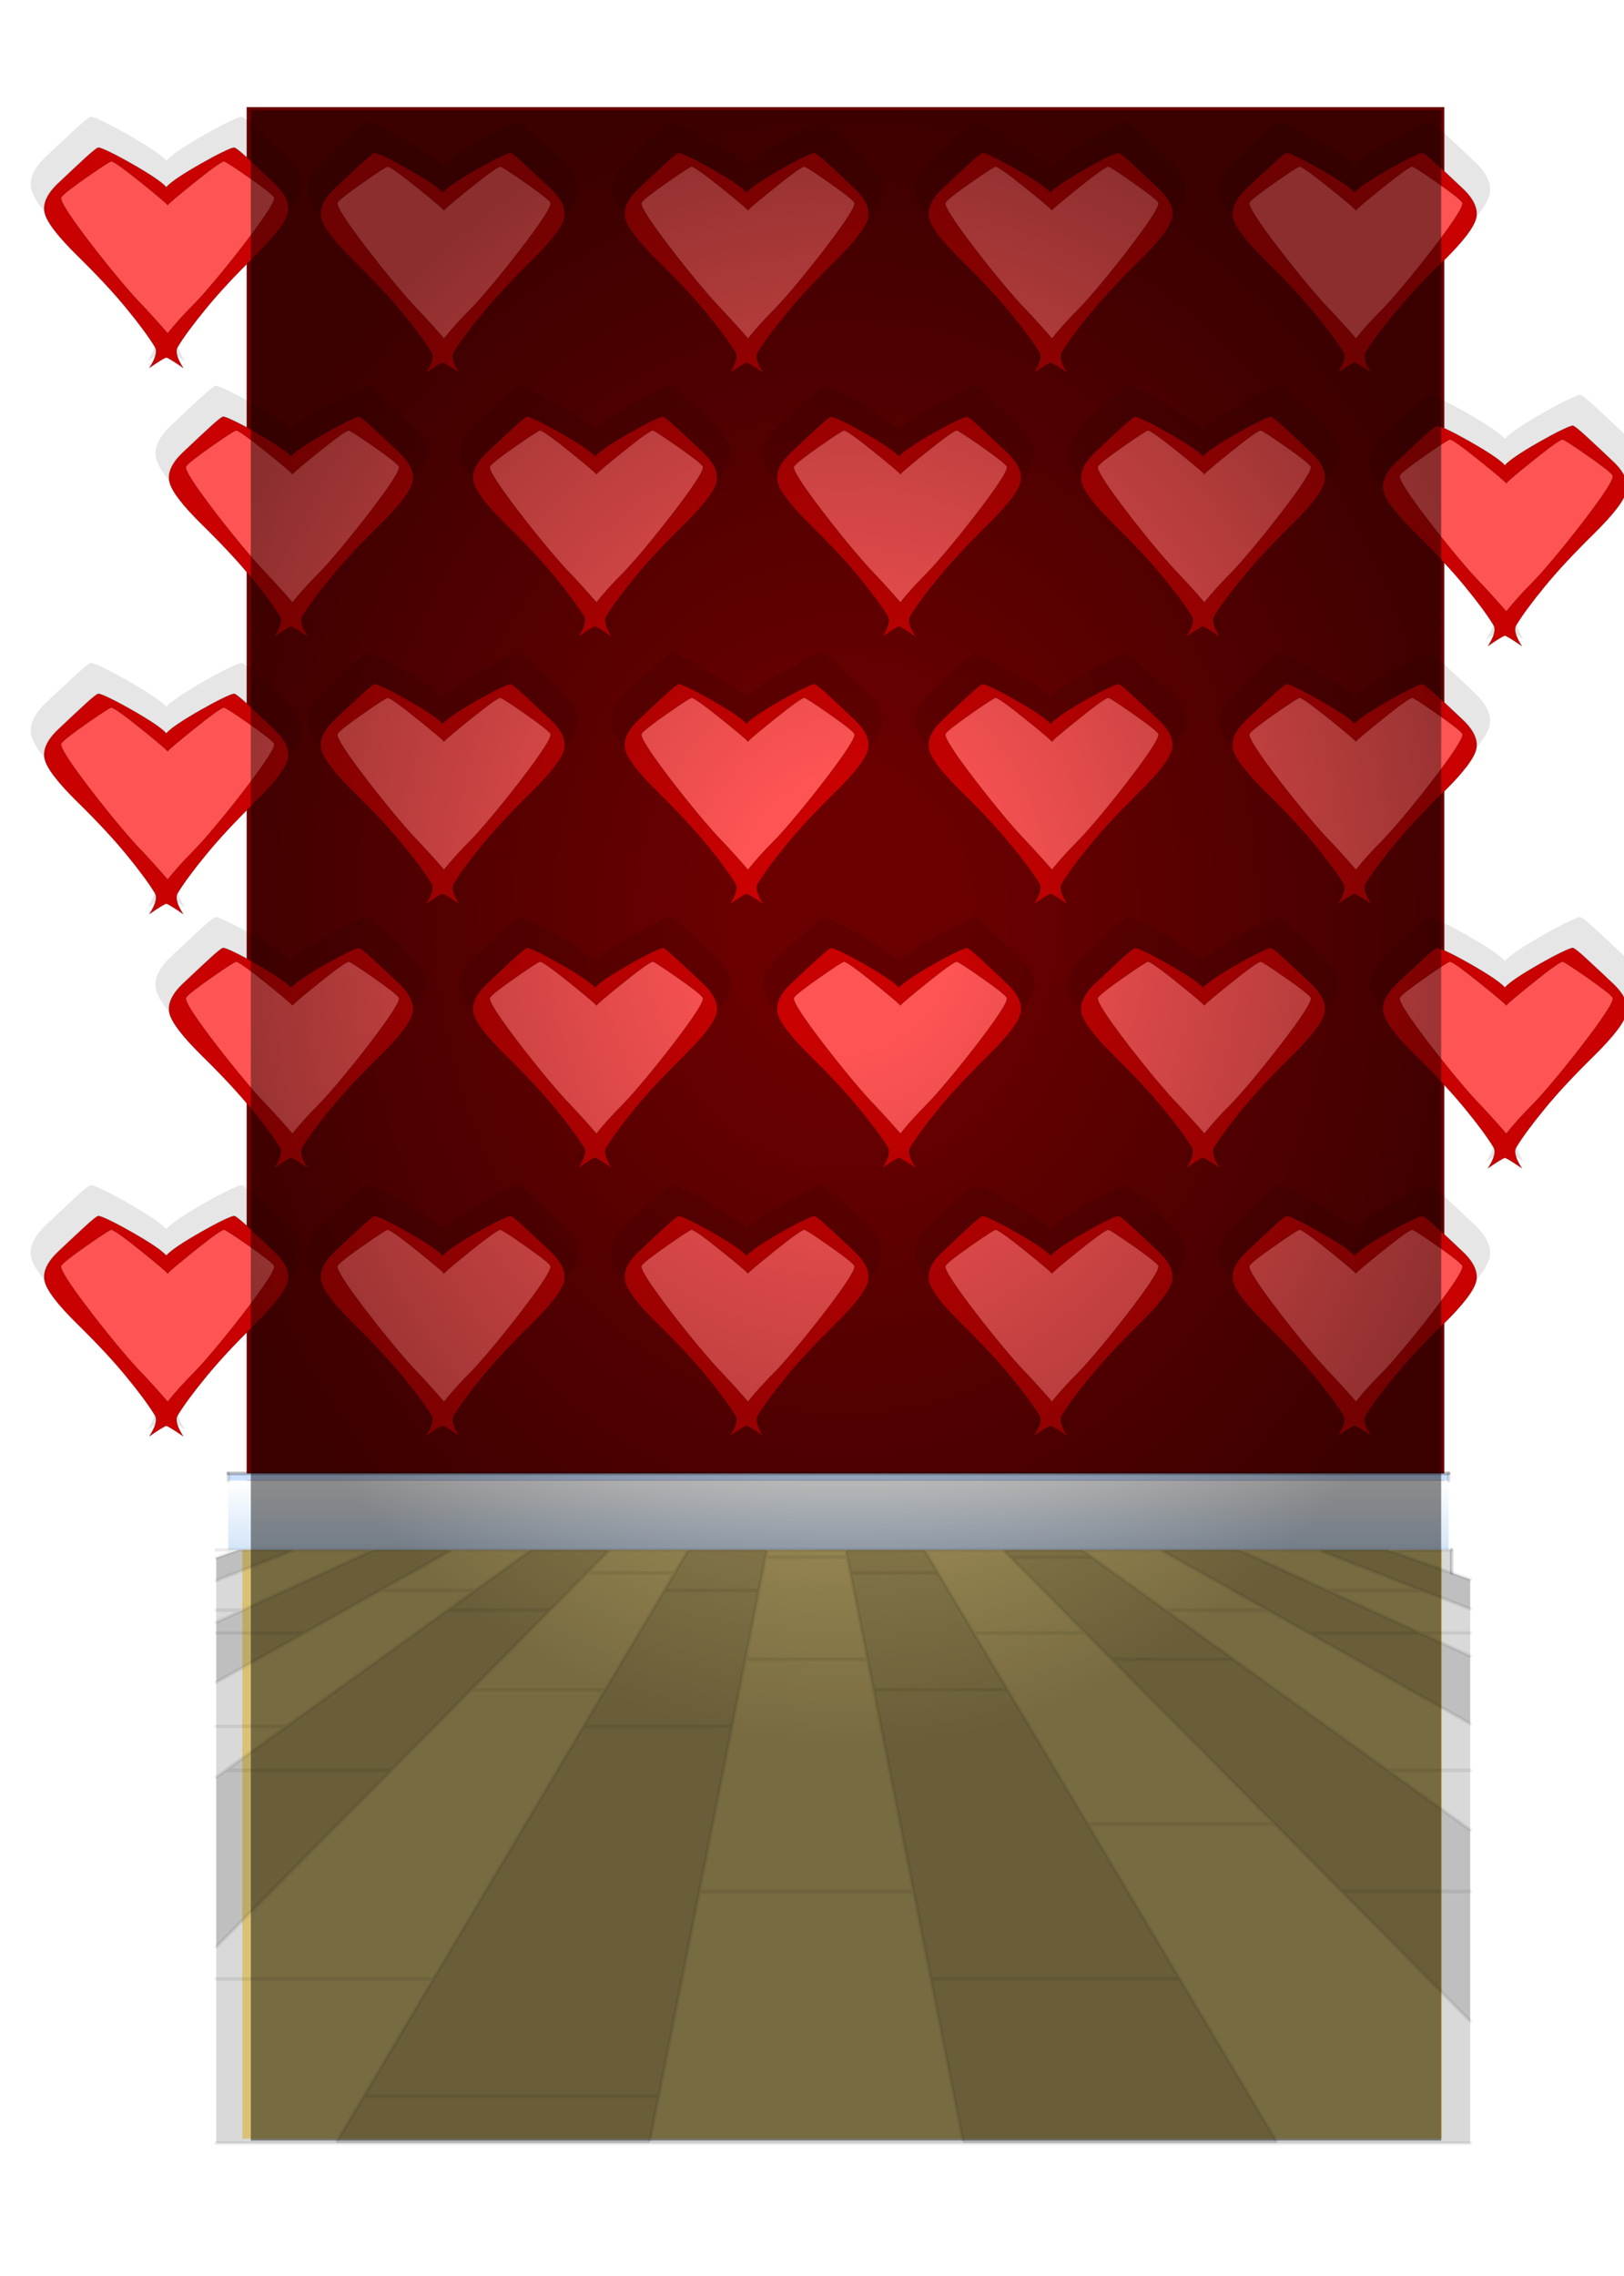
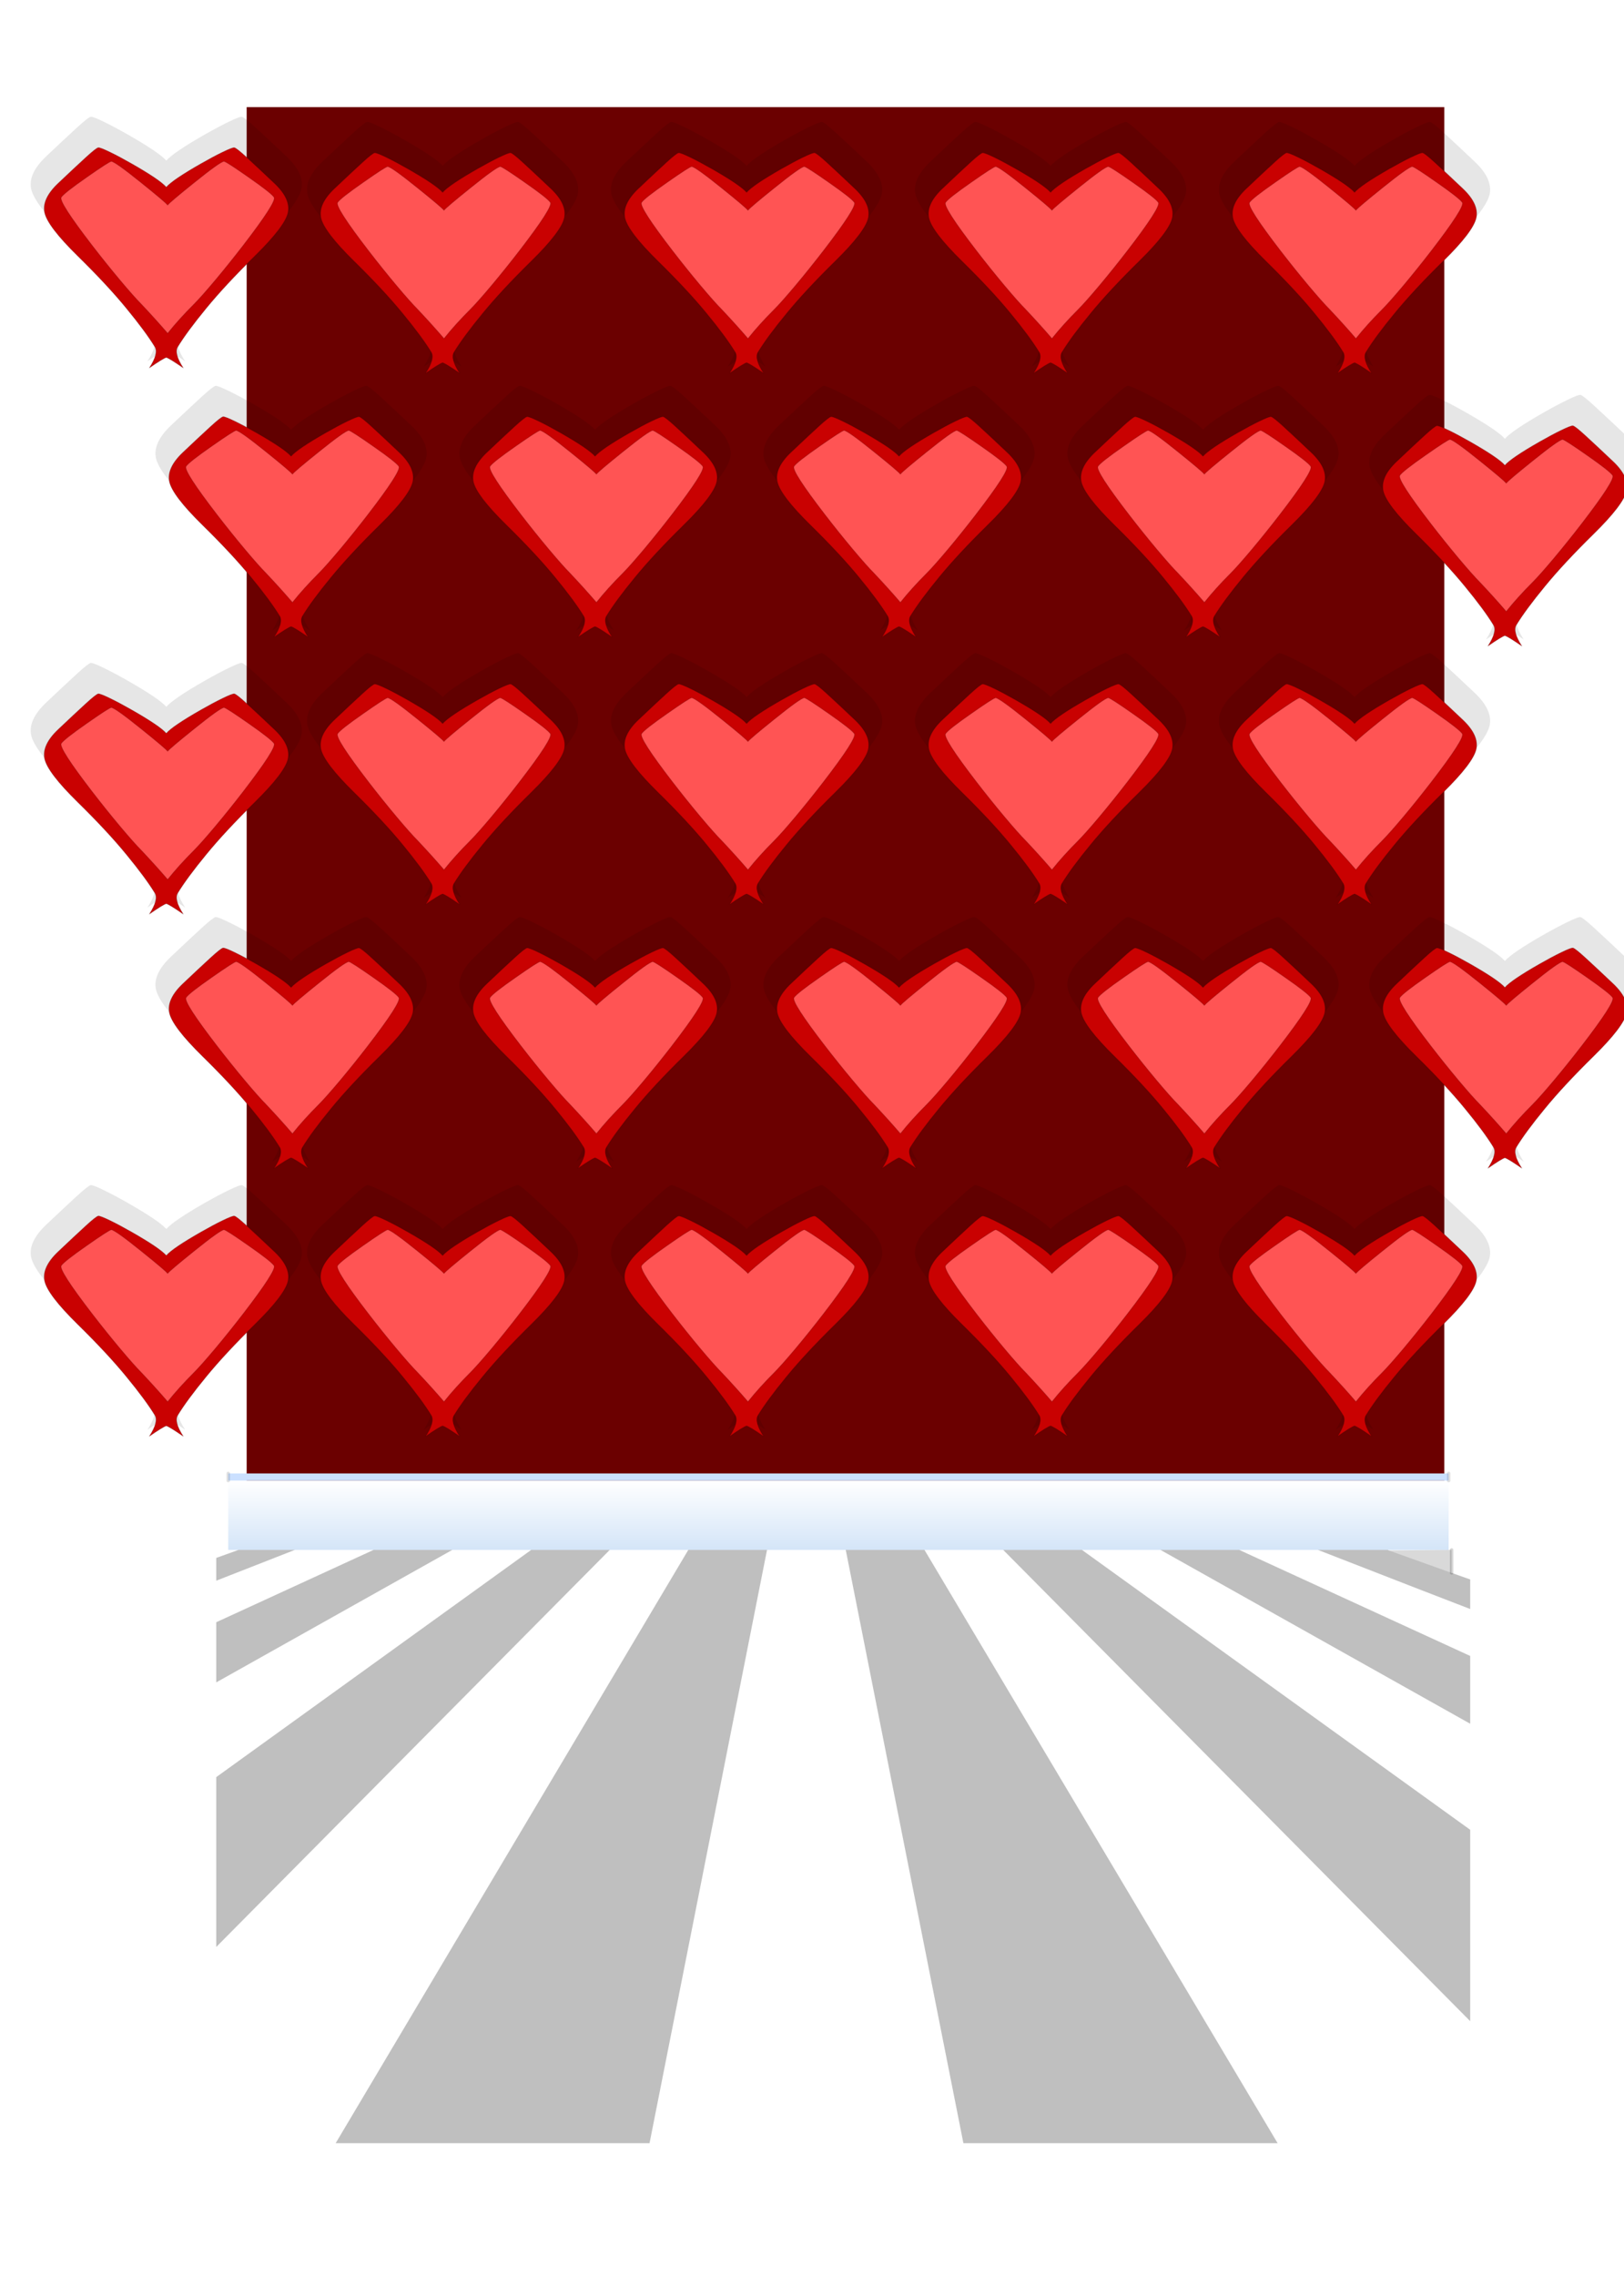
<svg xmlns="http://www.w3.org/2000/svg" xmlns:xlink="http://www.w3.org/1999/xlink" id="007" image-rendering="auto" baseProfile="basic" version="1.1" x="0px" y="0px" width="805" height="1128">
  <defs>
    <filter id="filter" filterUnits="objectBoundingBox" width="100%" height="100%" x="0%" y="0%">
      <feColorMatrix type="matrix" in="SourceGraphic" values=".47 0 0 0 .169 0 .47 0 0 0 0 0 .47 0 0 0 0 0 1 0" result="colorTrans" />
    </filter>
    <filter id="filter1" filterUnits="objectBoundingBox" width="100%" height="100%" x="0%" y="0%">
      <feColorMatrix type="matrix" in="SourceGraphic" values=".47 0 0 0 .169 0 .47 0 0 0 0 0 .47 0 0 0 0 0 1 0" result="colorTrans" />
    </filter>
    <filter id="filter2" filterUnits="objectBoundingBox" width="100%" height="100%" x="0%" y="0%">
      <feColorMatrix type="matrix" in="SourceGraphic" values=".47 0 0 0 .169 0 .47 0 0 0 0 0 .47 0 0 0 0 0 1 0" result="colorTrans" />
    </filter>
    <filter id="filter3" filterUnits="objectBoundingBox" width="100%" height="100%" x="0%" y="0%">
      <feColorMatrix type="matrix" in="SourceGraphic" values=".47 0 0 0 .169 0 .47 0 0 0 0 0 .47 0 0 0 0 0 1 0" result="colorTrans" />
    </filter>
    <filter id="filter4" filterUnits="objectBoundingBox" width="100%" height="100%" x="0%" y="0%">
      <feColorMatrix type="matrix" in="SourceGraphic" values=".47 0 0 0 .169 0 .47 0 0 0 0 0 .47 0 0 0 0 0 1 0" result="colorTrans" />
    </filter>
    <filter id="filter5" filterUnits="objectBoundingBox" width="100%" height="100%" x="0%" y="0%">
      <feColorMatrix type="matrix" in="SourceGraphic" values=".47 0 0 0 .169 0 .47 0 0 0 0 0 .47 0 0 0 0 0 1 0" result="colorTrans" />
    </filter>
    <filter id="filter6" filterUnits="objectBoundingBox" width="100%" height="100%" x="0%" y="0%">
      <feColorMatrix type="matrix" in="SourceGraphic" values=".47 0 0 0 .169 0 .47 0 0 0 0 0 .47 0 0 0 0 0 1 0" result="colorTrans" />
    </filter>
    <filter id="filter7" filterUnits="objectBoundingBox" width="100%" height="100%" x="0%" y="0%">
      <feColorMatrix type="matrix" in="SourceGraphic" values=".47 0 0 0 .169 0 .47 0 0 0 0 0 .47 0 0 0 0 0 1 0" result="colorTrans" />
    </filter>
    <filter id="filter8" filterUnits="objectBoundingBox" width="100%" height="100%" x="0%" y="0%">
      <feColorMatrix type="matrix" in="SourceGraphic" values=".47 0 0 0 .169 0 .47 0 0 0 0 0 .47 0 0 0 0 0 1 0" result="colorTrans" />
    </filter>
    <filter id="filter9" filterUnits="objectBoundingBox" width="100%" height="100%" x="0%" y="0%">
      <feColorMatrix type="matrix" in="SourceGraphic" values=".47 0 0 0 .169 0 .47 0 0 0 0 0 .47 0 0 0 0 0 1 0" result="colorTrans" />
    </filter>
    <filter id="filter10" filterUnits="objectBoundingBox" width="100%" height="100%" x="0%" y="0%">
      <feColorMatrix type="matrix" in="SourceGraphic" values=".47 0 0 0 .169 0 .47 0 0 0 0 0 .47 0 0 0 0 0 1 0" result="colorTrans" />
    </filter>
    <filter id="filter11" filterUnits="objectBoundingBox" width="100%" height="100%" x="0%" y="0%">
      <feColorMatrix type="matrix" in="SourceGraphic" values=".47 0 0 0 .169 0 .47 0 0 0 0 0 .47 0 0 0 0 0 1 0" result="colorTrans" />
    </filter>
    <filter id="filter12" filterUnits="objectBoundingBox" width="100%" height="100%" x="0%" y="0%">
      <feColorMatrix type="matrix" in="SourceGraphic" values=".47 0 0 0 .169 0 .47 0 0 0 0 0 .47 0 0 0 0 0 1 0" result="colorTrans" />
    </filter>
    <filter id="filter13" filterUnits="objectBoundingBox" width="100%" height="100%" x="0%" y="0%">
      <feColorMatrix type="matrix" in="SourceGraphic" values=".47 0 0 0 .169 0 .47 0 0 0 0 0 .47 0 0 0 0 0 1 0" result="colorTrans" />
    </filter>
    <filter id="filter14" filterUnits="objectBoundingBox" width="100%" height="100%" x="0%" y="0%">
      <feColorMatrix type="matrix" in="SourceGraphic" values=".47 0 0 0 .169 0 .47 0 0 0 0 0 .47 0 0 0 0 0 1 0" result="colorTrans" />
    </filter>
    <filter id="filter15" filterUnits="objectBoundingBox" width="100%" height="100%" x="0%" y="0%">
      <feColorMatrix type="matrix" in="SourceGraphic" values=".47 0 0 0 .169 0 .47 0 0 0 0 0 .47 0 0 0 0 0 1 0" result="colorTrans" />
    </filter>
    <filter id="filter16" filterUnits="objectBoundingBox" width="100%" height="100%" x="0%" y="0%">
      <feColorMatrix type="matrix" in="SourceGraphic" values=".47 0 0 0 .169 0 .47 0 0 0 0 0 .47 0 0 0 0 0 1 0" result="colorTrans" />
    </filter>
    <filter id="filter17" filterUnits="objectBoundingBox" width="100%" height="100%" x="0%" y="0%">
      <feColorMatrix type="matrix" in="SourceGraphic" values=".47 0 0 0 .169 0 .47 0 0 0 0 0 .47 0 0 0 0 0 1 0" result="colorTrans" />
    </filter>
    <filter id="filter18" filterUnits="objectBoundingBox" width="100%" height="100%" x="0%" y="0%">
      <feColorMatrix type="matrix" in="SourceGraphic" values=".47 0 0 0 .169 0 .47 0 0 0 0 0 .47 0 0 0 0 0 1 0" result="colorTrans" />
    </filter>
    <filter id="filter19" filterUnits="objectBoundingBox" width="100%" height="100%" x="0%" y="0%">
      <feColorMatrix type="matrix" in="SourceGraphic" values=".47 0 0 0 .169 0 .47 0 0 0 0 0 .47 0 0 0 0 0 1 0" result="colorTrans" />
    </filter>
    <filter id="filter20" filterUnits="objectBoundingBox" width="100%" height="100%" x="0%" y="0%">
      <feColorMatrix type="matrix" in="SourceGraphic" values=".47 0 0 0 .169 0 .47 0 0 0 0 0 .47 0 0 0 0 0 1 0" result="colorTrans" />
    </filter>
    <filter id="filter21" filterUnits="objectBoundingBox" width="100%" height="100%" x="0%" y="0%">
      <feColorMatrix type="matrix" in="SourceGraphic" values=".47 0 0 0 .169 0 .47 0 0 0 0 0 .47 0 0 0 0 0 1 0" result="colorTrans" />
    </filter>
    <filter id="filter22" filterUnits="objectBoundingBox" width="100%" height="100%" x="0%" y="0%">
      <feColorMatrix type="matrix" in="SourceGraphic" values=".47 0 0 0 .169 0 .47 0 0 0 0 0 .47 0 0 0 0 0 1 0" result="colorTrans" />
    </filter>
    <filter id="filter23" filterUnits="objectBoundingBox" width="100%" height="100%" x="0%" y="0%">
      <feColorMatrix type="matrix" in="SourceGraphic" values=".47 0 0 0 .169 0 .47 0 0 0 0 0 .47 0 0 0 0 0 1 0" result="colorTrans" />
    </filter>
    <filter id="filter24" filterUnits="objectBoundingBox" width="100%" height="100%" x="0%" y="0%">
      <feColorMatrix type="matrix" in="SourceGraphic" values=".47 0 0 0 .169 0 .47 0 0 0 0 0 .47 0 0 0 0 0 1 0" result="colorTrans" />
    </filter>
    <g id="taijitu" overflow="visible">
      <path fill="#000" fill-opacity=".101" stroke="none" d="M305.95 -8.5Q293.1 -15.4 290.6 -15.05 287.85 -14.65 274.05 -.7 259.35 14.2 237.9 36.6 216.5 59.05 220.3 78.95 224.25 98.85 263.45 141.35 302.7 183.9 327.5 217.4 352.45 250.9 364.65 273 369.75 282.15 357.35 303.35 375.2 289.75 379.65 288.25 384 289.75 401.85 303.35 389.45 282.15 394.55 273 406.8 250.9 431.7 217.4 456.5 183.9 495.75 141.35 534.95 98.85 538.9 78.95 542.7 59.05 521.3 36.6 499.85 14.2 485.15 -.7 471.35 -14.65 468.6 -15.05 466.1 -15.4 453.25 -8.5 440.9 -1.9 425.3 7.9 388.05 31.35 379.65 42.05 371.15 31.35 333.9 7.9 318.3 -1.9 305.95 -8.5Z" />
      <path fill="#C90101" stroke="none" d="M523.1 109.8Q526.55 91.85 507.25 71.65 487.95 51.45 474.7 38.05 462.25 25.45 459.8 25.1 457.55 24.8 445.95 31 434.85 36.95 420.8 45.8 387.256 66.896 379.6 76.55 371.993 66.896 338.45 45.8 324.4 36.95 313.3 31 301.7 24.8 299.45 25.1 297 25.45 284.55 38.05 271.3 51.45 252 71.65 232.7 91.85 236.15 109.8 239.7 127.7 275 166 310.35 204.3 332.7 234.5 355.15 264.65 366.15 284.55 370.75 292.8 359.6 311.9 375.632 299.656 379.6 298.3 383.617 299.656 399.65 311.9 388.5 292.8 393.1 284.55 404.1 264.65 426.55 234.5 448.9 204.3 484.25 166 519.55 127.7 523.1 109.8Z" />
      <path id="Layer7_0_1_STROKES" stroke="#000" stroke-opacity=".160" stroke-width="1" stroke-linejoin="round" stroke-linecap="round" fill="none" d="M426.55 234.5Q404.1 264.65 393.1 284.55 388.5 292.8 399.65 311.9 383.617 299.656 379.625 298.3 375.632 299.656 359.6 311.9 370.75 292.8 366.15 284.55 355.15 264.65 332.7 234.5 310.35 204.3 275 166 239.7 127.7 236.15 109.8 232.7 91.85 252 71.65 271.3 51.45 284.55 38.05 297 25.45 299.45 25.1 301.7 24.8 313.3 31 324.4 36.95 338.45 45.8 371.993 66.896 379.625 76.55 387.256 66.896 420.8 45.8 434.85 36.95 445.95 31 457.55 24.8 459.8 25.1 462.25 25.45 474.7 38.05 487.95 51.45 507.25 71.65 526.55 91.85 523.1 109.8 519.55 127.7 484.25 166 448.9 204.3 426.55 234.5Z" />
      <path fill="#FF5454" stroke="none" d="M476.45 63.6Q450.65 43.65 447.65 43.05 442.9 43.7 412.45 70.8 383.762 96.239 381.2 100 378.687 96.239 350 70.8 319.55 43.7 314.8 43.05 311.8 43.65 286 63.6 259.2 84.2 255.85 89.75 252.4 95.3 292.5 152.8 308.5 175.7 325.05 197.55 341.6 219.3 350.3 228.95 367 248.488 381.15 266.65L381.15 266.85Q381.187 266.798 381.2 266.75 381.262 266.798 381.3 266.85L381.3 266.65Q394.450 248.488 412.15 228.95 420.85 219.3 437.4 197.55 453.95 175.7 469.95 152.8 510.05 95.3 506.6 89.75 503.25 84.2 476.45 63.6Z" />
      <path id="Layer6_0_1_STROKES" stroke="#000" stroke-opacity=".160" stroke-width="1" stroke-linejoin="round" stroke-linecap="round" fill="none" d="M506.6 89.75Q510.05 95.3 469.95 152.8 453.95 175.7 437.4 197.55 420.85 219.3 412.15 228.95 394.450 248.488 381.3 266.65L381.3 266.85Q381.262 266.798 381.225 266.75 381.187 266.798 381.15 266.85L381.15 266.65Q367 248.488 350.3 228.95 341.6 219.3 325.05 197.55 308.5 175.7 292.5 152.8 252.4 95.3 255.85 89.75 259.2 84.2 286 63.6 311.8 43.65 314.8 43.05 319.55 43.7 350 70.8 378.687 96.239 381.225 100.025 383.762 96.239 412.45 70.8 442.9 43.7 447.65 43.05 450.65 43.65 476.45 63.6 503.25 84.2 506.6 89.75Z" />
    </g>
    <linearGradient id="Gradient_1" gradientUnits="userSpaceOnUse" x1="2.85" y1="116.95" x2="2.85" y2="97.149" spreadMethod="pad">
      <stop offset="0%" stop-color="#D4E5F8" />
      <stop offset="100%" stop-color="#FFF" />
    </linearGradient>
    <radialGradient id="Gradient_2" gradientUnits="userSpaceOnUse" cx="0" cy="0" r="197.437" fx="0" fy="0" gradientTransform="matrix(1 0 0 1.212 5.15 -66.1)" spreadMethod="pad">
      <stop offset="16.078%" stop-color="#000" stop-opacity="0" />
      <stop offset="100%" stop-color="#000" stop-opacity=".450" />
    </radialGradient>
  </defs>
  <g id="avatarPre" overflow="visible">
    <g id="mcObject" transform="matrix(1.723 0 0 1.723 410.7 566.45)">
      <path fill="#6B0000" stroke="none" d="M177.15 110L177.15 -297.95 -167.4 -297.95 -167.4 110 177.15 110Z" />
-       <path fill="#FFE48B" stroke="none" d="M176.5 116.45L130.7 116.45 -168.65 116.45 -168.65 286.4 130.7 286.4 176.5 286.4 176.5 116.45Z" />
      <use xlink:href="#taijitu" transform="matrix(.244 0 0 .221 -203.65 -290.35)" filter="url(#filter)" />
      <use xlink:href="#taijitu" transform="matrix(.244 0 0 .221 -116.2 -290.35)" filter="url(#filter1)" />
      <use xlink:href="#taijitu" transform="matrix(.244 0 0 .221 -28.75 -290.35)" filter="url(#filter2)" />
      <use xlink:href="#taijitu" transform="matrix(.244 0 0 .221 58.7 -290.35)" filter="url(#filter3)" />
      <use xlink:href="#taijitu" transform="matrix(.244 0 0 .221 -247.25 -214.45)" filter="url(#filter4)" />
      <use xlink:href="#taijitu" transform="matrix(.244 0 0 .221 -159.8 -214.45)" filter="url(#filter5)" />
      <use xlink:href="#taijitu" transform="matrix(.244 0 0 .221 -72.35 -214.45)" filter="url(#filter6)" />
      <use xlink:href="#taijitu" transform="matrix(.244 0 0 .221 15.1 -214.45)" filter="url(#filter7)" />
      <use xlink:href="#taijitu" transform="matrix(.244 0 0 .221 -203.65 -137.55)" filter="url(#filter8)" />
      <use xlink:href="#taijitu" transform="matrix(.244 0 0 .221 -116.2 -137.55)" filter="url(#filter9)" />
      <use xlink:href="#taijitu" transform="matrix(.244 0 0 .221 -28.75 -137.55)" filter="url(#filter10)" />
      <use xlink:href="#taijitu" transform="matrix(.244 0 0 .221 58.7 -137.55)" filter="url(#filter11)" />
      <use xlink:href="#taijitu" transform="matrix(.244 0 0 .221 -247.25 -61.65)" filter="url(#filter12)" />
      <use xlink:href="#taijitu" transform="matrix(.244 0 0 .221 -159.8 -61.65)" filter="url(#filter13)" />
      <use xlink:href="#taijitu" transform="matrix(.244 0 0 .221 -72.35 -61.65)" filter="url(#filter14)" />
      <use xlink:href="#taijitu" transform="matrix(.244 0 0 .221 15.1 -61.65)" filter="url(#filter15)" />
      <use xlink:href="#taijitu" transform="matrix(.244 0 0 .221 -203.65 15.45)" filter="url(#filter16)" />
      <use xlink:href="#taijitu" transform="matrix(.244 0 0 .221 -116.2 15.45)" filter="url(#filter17)" />
      <use xlink:href="#taijitu" transform="matrix(.244 0 0 .221 -28.75 15.45)" filter="url(#filter18)" />
      <use xlink:href="#taijitu" transform="matrix(.244 0 0 .221 58.7 15.45)" filter="url(#filter19)" />
      <use xlink:href="#taijitu" transform="matrix(.244 0 0 .221 101.95 -61.65)" filter="url(#filter20)" />
      <use xlink:href="#taijitu" transform="matrix(.244 0 0 .221 -283.15 15.45)" filter="url(#filter21)" />
      <use xlink:href="#taijitu" transform="matrix(.244 0 0 .221 101.95 -211.85)" filter="url(#filter22)" />
      <use xlink:href="#taijitu" transform="matrix(.244 0 0 .221 -283.15 -134.75)" filter="url(#filter23)" />
      <use xlink:href="#taijitu" transform="matrix(.244 0 0 .221 -283.15 -291.85)" filter="url(#filter24)" />
      <path fill="url(#Gradient_1)" stroke="none" d="M178.4 117.05L178.4 97.1 -172.7 97.1 -172.7 117.05 178.4 117.05Z" />
      <path fill="#CBE0FF" stroke="none" d="M178.4 97.1L178.4 95.05 -172.7 95.05 -172.7 97.1 178.4 97.1Z" />
      <path id="Layer4_0_1_STROKES" stroke="#000" stroke-opacity=".121" stroke-width="1" stroke-linejoin="round" stroke-linecap="round" fill="none" d="M178.4 95.05L178.4 97.1M-172.7 97.1L-172.7 95.05" />
-       <path id="Layer4_0_2_STROKES" stroke="#000" stroke-opacity=".250" stroke-width="1" stroke-linejoin="round" stroke-linecap="round" fill="none" d="M-172.7 95.05L178.4 95.05" />
      <path fill="#000" fill-opacity=".250" stroke="none" d="M-62.95 117.05L-85.55 117.05 -176.15 182.4 -176.15 231.25 -62.95 117.05M-17.7 117.05L-40.35 117.05 -141.8 287.7 -51.5 287.7 -17.7 117.05M-108.25 117.05L-130.9 117.05 -176.15 137.85 -176.15 155.15 -108.25 117.05M27.6 117.05L4.95 117.05 38.8 287.7 129.2 287.7 27.6 117.05M72.9 117.05L50.25 117.05 184.6 252.6 184.6 197.55 72.9 117.05M184.6 167.05L184.6 147.55 118.15 117.05 95.5 117.05 184.6 167.05Z" />
-       <path fill="#000" fill-opacity=".149" stroke="none" d="M-40.35 117.05L-62.95 117.05 -176.15 231.25 -176.15 287.7 -141.8 287.7 -40.35 117.05M-130.9 117.05L-153.55 117.05 -176.15 125.9 -176.15 137.85 -130.9 117.05M-85.55 117.05L-108.25 117.05 -176.15 155.15 -176.15 182.4 -85.55 117.05M38.8 287.7L4.95 117.05 -17.7 117.05 -51.5 287.7 38.8 287.7M50.25 117.05L27.6 117.05 129.2 287.7 184.6 287.7 184.6 252.6 50.25 117.05M184.6 197.55L184.6 167.05 95.5 117.05 72.9 117.05 184.6 197.55M184.6 147.55L184.6 134.05 140.8 117.05 118.15 117.05 184.6 147.55Z" />
      <path fill="#000" fill-opacity=".250" stroke="none" d="M-169.75 117.05L-176.15 119.35 -176.15 125.9 -153.55 117.05 -169.75 117.05M184.6 134.05L184.6 125.55 179.25 123.65 161.2 117.2 160.9 117.05 140.8 117.05 170.75 128.7 184.6 134.05Z" />
      <path fill="#000" fill-opacity=".149" stroke="none" d="M179.25 123.65L179.25 117.05 161.2 117.2 179.25 123.65Z" />
-       <path id="Layer2_0_1_STROKES" stroke="#000" stroke-opacity=".078" stroke-width="1" stroke-linejoin="round" stroke-linecap="round" fill="none" d="M179.25 117.05L161.2 117.2 179.25 123.65 184.6 125.55M184.6 134.05L170.75 128.7 143.5 128.7 170.2 140.95 184.6 140.95M184.6 147.55L170.2 140.95 139.15 140.95M52.35 119.15L50.25 117.05 27.6 117.05 31.5 123.65 41.8 140.95 73.9 140.95 52.35 119.15 75.85 119.15 72.9 117.05 50.25 117.05M27.6 117.05L4.95 117.05 5.4 119.15 6.25 123.65 31.5 123.65M12.95 157.3L11.2 148.5 -23.9 148.5 -27.75 167.8 -37.15 215.3 24.45 215.3 12.95 157.3 51.55 157.3 41.8 140.95M24.45 215.3L29.4 240.45 101.05 240.45 74.55 195.9 51.55 157.3M11.2 148.5L6.25 123.65M140.8 117.05L160.9 117.05 161.2 117.2M72.9 117.05L95.5 117.05 118.15 117.05 143.5 128.7M73.9 140.95L81.4 148.5 116.55 148.5 96.95 134.35 75.85 119.15M118.9 117.05L140.8 117.05 170.75 128.7M74.55 195.9L128.4 195.9 81.4 148.5M184.6 197.55L160.9 180.45 116.55 148.5M96.95 134.35L126.4 134.35 95.5 117.05M29.4 240.45L38.8 287.7 129.2 287.7 101.05 240.45M160.9 180.45L184.6 180.45M129.2 287.7L184.6 287.7M184.6 252.6L147.65 215.3 128.4 195.9M147.65 215.3L184.6 215.3M184.6 167.05L126.4 134.35M-176.15 137.85L-130.9 117.05 -108.25 117.05 -85.55 117.05 -62.95 117.05 -40.35 117.05 -17.7 117.05 4.95 117.05M-108.25 117.05L-129 128.7 -101.65 128.7 -85.55 117.05M-176.15 167.8L-155.95 167.8 -109.55 134.35 -101.65 128.7M-153.55 117.05L-131.6 117.05M-176.15 140.95L-150.8 140.95 -129 128.7M-155.95 167.8L-173.5 180.45 -125.75 180.45 -102.8 157.3 -80.1 134.35 -109.55 134.35M-40.35 117.05L-44.25 123.65 -47.25 128.7 -20 128.7 -18.1 119.15 -17.7 117.05M-62.95 117.05L-69.45 123.65 -44.25 123.65M-80.1 134.35L-69.45 123.65M-176.15 240.45L-113.65 240.45 -70.5 167.8 -64.25 157.3 -102.8 157.3M-70.5 167.8L-27.75 167.8M-64.25 157.3L-47.25 128.7M-23.9 148.5L-20 128.7M-176.15 117.05L-169.75 117.05 -153.55 117.05 -176.15 125.9M-176.15 119.35L-169.75 117.05M-176.15 134.35L-169.3 134.35M-176.15 182.4L-173.5 180.45M-51.5 287.7L-48.8 274.15 -133.7 274.15 -141.8 287.7 -51.5 287.7 38.8 287.7M-48.8 274.15L-37.15 215.3M-133.7 274.15L-113.65 240.45M-176.15 287.7L-141.8 287.7M-176.15 231.25L-125.75 180.45M-176.15 155.15L-150.8 140.95M-18.1 119.15L5.4 119.15" />
      <path id="Layer2_0_2_STROKES" stroke="#000" stroke-opacity=".160" stroke-width="1" stroke-linejoin="round" stroke-linecap="round" fill="none" d="M179.25 123.65L179.25 117.05" />
-       <path fill="url(#Gradient_2)" stroke="none" d="M176.25 -297.1L-166.2 -297.1 -166.2 286.95 176.25 286.95 176.25 -297.1Z" />
    </g>
  </g>
</svg>